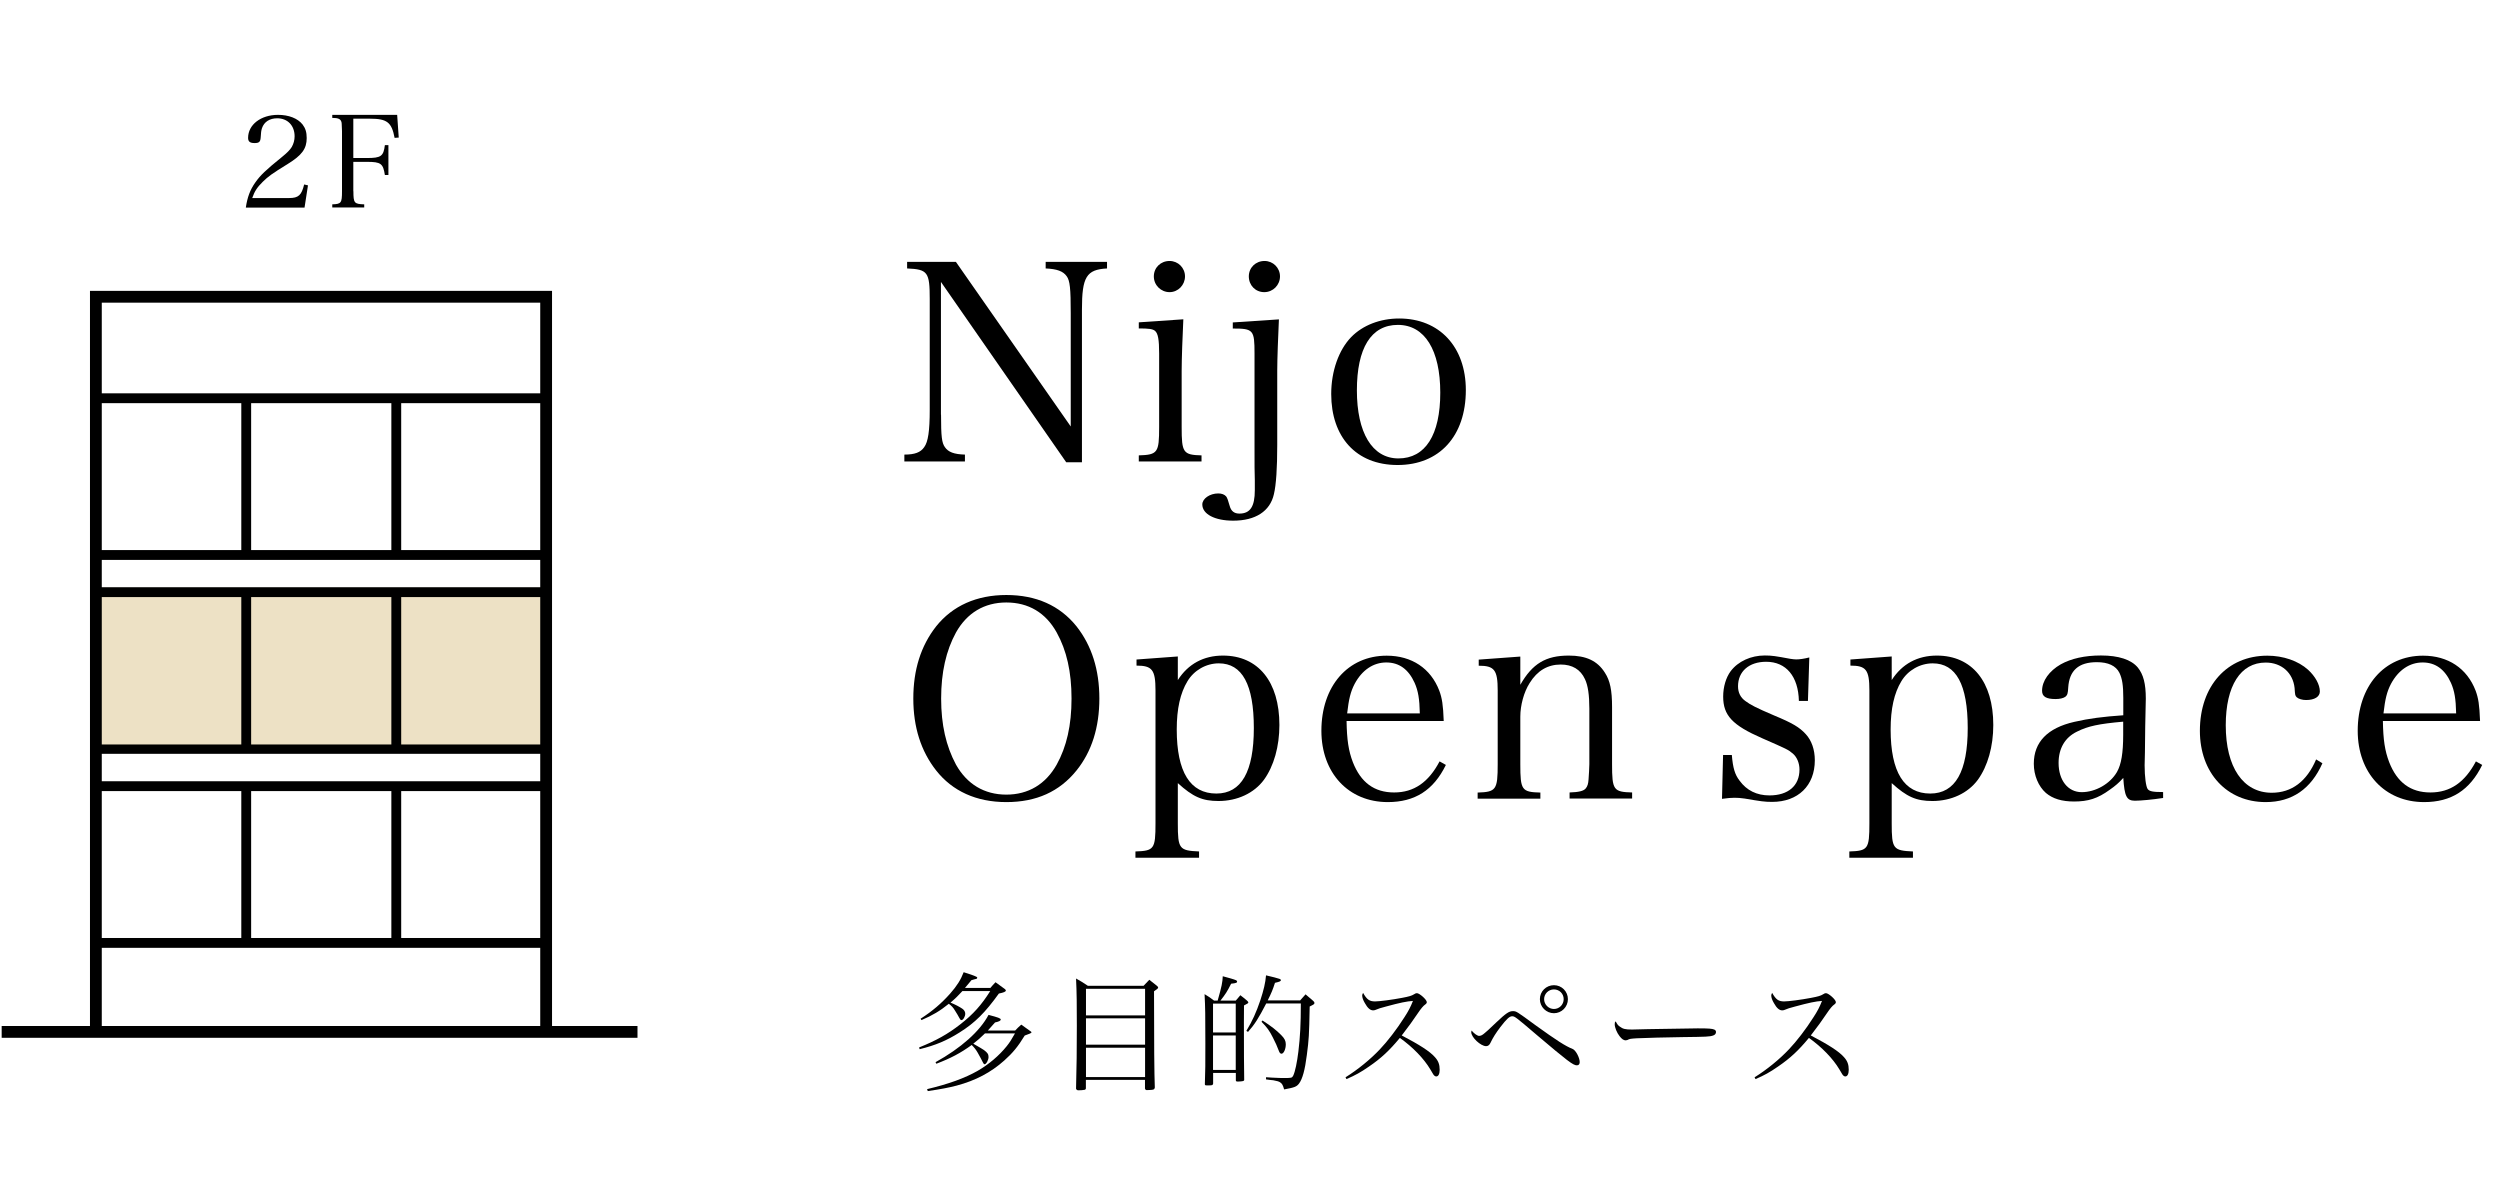
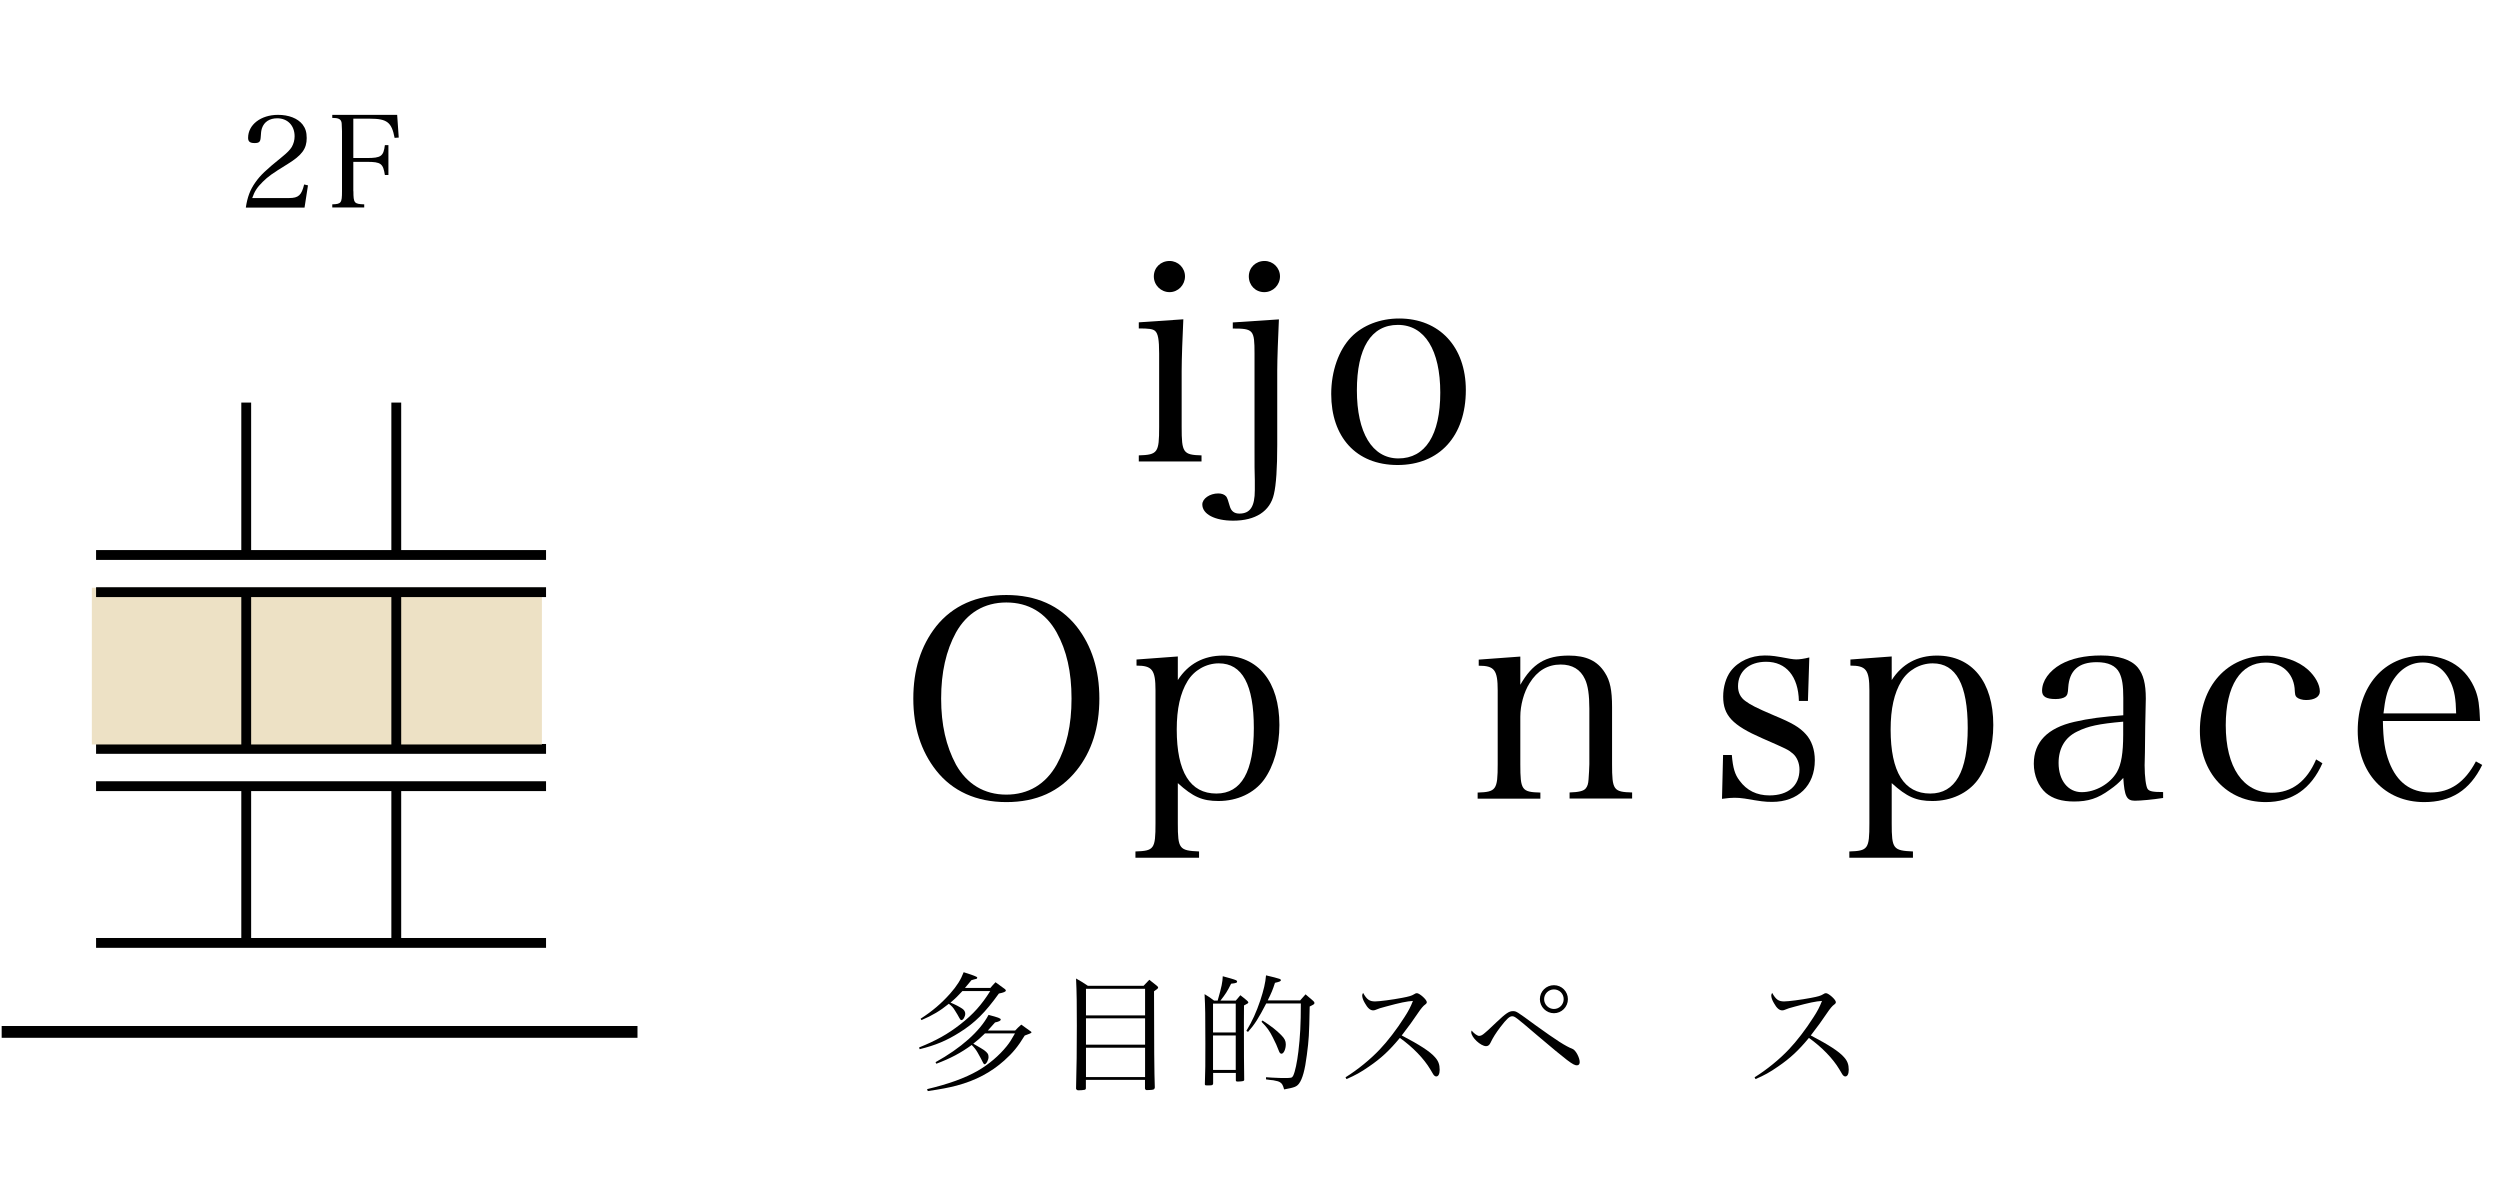
<svg xmlns="http://www.w3.org/2000/svg" id="_レイヤー_2" data-name="レイヤー 2" viewBox="0 0 254.24 120">
  <defs>
    <style>
      .cls-1, .cls-2 {
        fill: #ede1c5;
      }

      .cls-3 {
        fill: #fff;
      }

      .cls-2, .cls-4, .cls-5 {
        stroke: #000;
        stroke-miterlimit: 10;
      }

      .cls-4, .cls-5 {
        fill: none;
      }

      .cls-5 {
        stroke-width: 1.2px;
      }
    </style>
  </defs>
  <g id="layer1">
    <g>
      <rect class="cls-3" width="254.24" height="120" />
      <line class="cls-2" x1="55.53" y1="76.16" x2="9.77" y2="76.16" />
      <g>
        <path d="m95.2,63.7c1.68-2.1,4.12-3.19,7.14-3.19s5.43,1.06,7.14,3.19c1.54,1.96,2.32,4.4,2.32,7.34s-.78,5.4-2.32,7.31c-1.74,2.16-4.09,3.22-7.14,3.22s-5.49-1.12-7.14-3.22c-1.54-1.96-2.32-4.4-2.32-7.31s.76-5.35,2.32-7.34Zm2.02,14.06c1.12,1.99,2.88,3.05,5.12,3.05s4-1.06,5.12-3.05c1.01-1.82,1.51-4,1.51-6.72s-.5-4.9-1.51-6.72c-1.12-2.02-2.88-3.05-5.12-3.05s-4,1.06-5.12,3.05c-1.01,1.85-1.51,4.06-1.51,6.72s.5,4.84,1.51,6.72Z" />
        <path d="m119.78,69.16c1.06-1.65,2.63-2.49,4.59-2.49,3.58,0,5.74,2.66,5.74,7.06,0,2.18-.56,4.17-1.57,5.57-1.01,1.37-2.72,2.16-4.62,2.16-1.65,0-2.6-.42-4.14-1.82v4.09c0,2.6.14,2.77,2.16,2.86v.64h-6.47v-.64c1.9-.06,2.04-.25,2.04-2.86v-13.52c0-2.1-.34-2.52-1.93-2.52v-.62l4.2-.31v2.41Zm3.92,11.54c2.55,0,3.81-2.24,3.81-6.66s-1.18-6.58-3.56-6.58c-1.29,0-2.52.7-3.19,1.82-.73,1.2-1.09,2.8-1.09,4.9,0,4.34,1.37,6.52,4.03,6.52Z" />
-         <path d="m136.94,73.31c.03,1.93.2,3.05.64,4.2.81,2.07,2.18,3.08,4.2,3.08s3.5-1.04,4.62-3.16l.64.36c-1.26,2.58-3.16,3.78-5.91,3.78-4,0-6.75-2.97-6.75-7.25,0-4.54,2.69-7.64,6.64-7.64,2.55,0,4.48,1.29,5.35,3.56.28.76.39,1.43.45,3.08h-9.88Zm7.45-.76c-.03-1.48-.17-2.3-.53-3.11-.62-1.37-1.57-2.07-2.88-2.07s-2.46.76-3.22,2.18c-.42.81-.59,1.54-.76,3h7.39Z" />
        <path d="m154.61,69.64c1.23-2.16,2.6-2.97,4.93-2.97,1.76,0,2.91.53,3.67,1.74.53.81.73,1.79.73,3.5v5.8c0,2.63.14,2.83,2.04,2.88v.62h-6.36v-.62c.92-.03,1.43-.14,1.65-.42.17-.22.25-.45.28-.92.03-.31.08-1.34.08-1.54v-5.63c0-1.4-.14-2.38-.45-3.02-.45-.98-1.29-1.48-2.46-1.48-1.32,0-2.38.62-3.16,1.88-.59.92-.95,2.27-.95,3.42v4.84c0,2.63.14,2.83,2.04,2.88v.62h-6.38v-.62c1.88-.06,2.04-.28,2.04-2.88v-7.5c0-2.1-.34-2.52-1.93-2.52v-.62l4.23-.31v2.88Z" />
        <path d="m175.25,76.78h.87c.11,1.32.31,1.99.78,2.6.73,1.01,1.76,1.51,3.05,1.51,1.9,0,3.05-.98,3.05-2.63,0-.64-.25-1.26-.67-1.62-.5-.42-.59-.45-3.14-1.57-3.02-1.32-3.95-2.32-3.95-4.23,0-.98.28-1.93.76-2.58.76-1.01,2.07-1.6,3.47-1.6.73,0,1.09.06,2.6.34.22.03.42.06.59.06.34,0,.78-.06,1.34-.2l-.14,4.42h-.92c-.06-2.49-1.29-3.98-3.33-3.98-1.74,0-2.86.98-2.86,2.49,0,.64.25,1.15.76,1.51.53.39,1.06.67,2.91,1.46,1.88.78,2.58,1.2,3.22,1.9.59.64.92,1.57.92,2.66,0,2.58-1.71,4.23-4.34,4.23-.78,0-1.15-.06-2.8-.34-.39-.06-.73-.08-1.04-.08s-.7.03-1.26.11l.11-4.48Z" />
        <path d="m192.38,69.16c1.06-1.65,2.63-2.49,4.59-2.49,3.58,0,5.74,2.66,5.74,7.06,0,2.18-.56,4.17-1.57,5.57-1.01,1.37-2.72,2.16-4.62,2.16-1.65,0-2.6-.42-4.14-1.82v4.09c0,2.6.14,2.77,2.16,2.86v.64h-6.47v-.64c1.9-.06,2.04-.25,2.04-2.86v-13.52c0-2.1-.34-2.52-1.93-2.52v-.62l4.2-.31v2.41Zm3.92,11.54c2.55,0,3.81-2.24,3.81-6.66s-1.18-6.58-3.56-6.58c-1.29,0-2.52.7-3.19,1.82-.73,1.2-1.09,2.8-1.09,4.9,0,4.34,1.37,6.52,4.03,6.52Z" />
        <path d="m219.99,81.15c-1.09.17-2.32.28-2.88.28-.84,0-1.06-.45-1.18-2.32-.45.5-.81.81-1.37,1.2-1.23.9-2.21,1.2-3.64,1.2-1.23,0-2.16-.28-2.86-.87-.76-.67-1.23-1.79-1.23-2.97,0-2.21,1.4-3.64,4.12-4.26,1.46-.34,2.94-.53,4.98-.67v-1.76c0-1.29-.11-1.96-.39-2.55-.36-.73-1.15-1.09-2.3-1.09-1.85,0-2.8.84-2.91,2.58-.03.59-.08.78-.31.95-.2.14-.56.22-.98.22-.95,0-1.37-.25-1.37-.84,0-1.01.73-2.02,1.9-2.69,1.06-.59,2.44-.9,4.09-.9,1.79,0,3.08.42,3.75,1.23.56.7.81,1.62.81,3.16q0,.08-.06,2.83l-.03,2.66-.03,1.29c0,1.18.14,2.18.31,2.41s.5.31,1.57.31v.59Zm-4.06-7.76c-2.49.22-3.58.45-4.7,1.01-1.23.59-1.88,1.71-1.88,3.19,0,1.76.95,2.97,2.35,2.97s2.88-.84,3.58-2.04c.45-.78.64-1.96.64-3.81v-1.32Z" />
        <path d="m236.18,77.62c-1.15,2.6-3.08,3.95-5.77,3.95-3.95,0-6.69-2.97-6.69-7.25,0-4.56,2.77-7.64,6.86-7.64,1.62,0,3.14.53,4.14,1.43.73.67,1.2,1.51,1.2,2.21,0,.53-.53.87-1.4.87-.39,0-.76-.11-.95-.28-.17-.17-.17-.22-.22-.95-.17-1.54-1.32-2.58-2.94-2.58-2.55,0-4.06,2.35-4.06,6.38,0,4.26,1.76,6.86,4.68,6.86,2.02,0,3.56-1.15,4.51-3.39l.64.39Z" />
        <path d="m242.33,73.31c.03,1.93.2,3.05.64,4.2.81,2.07,2.18,3.08,4.2,3.08s3.5-1.04,4.62-3.16l.64.36c-1.26,2.58-3.16,3.78-5.91,3.78-4,0-6.75-2.97-6.75-7.25,0-4.54,2.69-7.64,6.64-7.64,2.55,0,4.48,1.29,5.35,3.56.28.76.39,1.43.45,3.08h-9.88Zm7.45-.76c-.03-1.48-.17-2.3-.53-3.11-.62-1.37-1.57-2.07-2.88-2.07s-2.46.76-3.22,2.18c-.42.81-.59,1.54-.76,3h7.39Z" />
      </g>
      <g>
        <path d="m100.69,100.5c.23-.27.3-.35.55-.61.42.31.55.4.96.7.06.06.09.1.09.14,0,.12-.21.21-.71.31-1.38,1.92-2.43,2.98-4,3.96-1.3.82-2.43,1.3-4.06,1.7l-.05-.18c1.72-.69,2.91-1.35,4.19-2.35,1.33-1.04,2.16-1.98,3.04-3.38h-2.83c-.39.43-.74.78-1.21,1.17.53.22.9.42,1.2.62.2.14.3.31.3.52,0,.27-.21.64-.38.64-.09,0-.13-.05-.21-.2-.06-.12-.31-.56-.46-.78-.17-.29-.34-.47-.62-.68-.9.73-1.64,1.17-2.78,1.66l-.09-.14c1.21-.78,2.12-1.56,3-2.55.7-.79,1.09-1.42,1.38-2.18.47.14,1.11.36,1.29.46.07.03.09.06.09.1,0,.03-.03.08-.04.09-.03.03-.09.04-.2.06q-.18.04-.35.1c-.29.36-.38.47-.66.79h2.57Zm-.53,4.6c-.44.43-.73.69-1.18,1.04.61.35.98.57,1.09.65.36.27.46.42.46.71s-.23.73-.4.73c-.07,0-.1-.05-.17-.18-.08-.17-.36-.7-.53-.99-.17-.3-.35-.53-.61-.79-1.13.82-2.13,1.35-3.6,1.91l-.08-.16c2.57-1.42,4.52-3.15,5.39-4.81.96.25,1.24.35,1.24.47s-.16.21-.58.3c-.33.38-.43.49-.73.82h2.78c.25-.27.34-.35.62-.6.43.3.56.39.96.69.05.04.08.06.08.1q0,.09-.69.32c-.69,1.13-1.21,1.76-2.08,2.54-1.37,1.22-2.9,2.03-4.84,2.55-.85.22-1.59.36-2.94.56l-.07-.2c2.16-.51,3.85-1.12,5.16-1.87,1.12-.65,2.16-1.53,2.94-2.5.31-.39.48-.66.84-1.3h-3.07Z" />
        <path d="m110.44,110.67c-.03.1-.06.14-.14.16-.13.03-.44.05-.62.05-.13,0-.2-.04-.25-.16.06-2.31.08-3.86.08-6.4,0-2.18-.01-3.37-.08-4.81.52.3.69.39,1.2.74h5.67q.26-.26.58-.61c.34.26.44.35.77.61.09.08.13.13.13.17,0,.09-.08.16-.42.39q0,7.8.08,9.79c-.03.12-.05.16-.12.19-.05.04-.39.07-.68.07-.12,0-.16-.04-.2-.16v-.88h-6.01v.84Zm6.01-10.11h-6.01v2.7h6.01v-2.7Zm-6.01,3v2.68h6.01v-2.68h-6.01Zm0,2.99v2.98h6.01v-2.98h-6.01Z" />
        <path d="m125.67,101.76c.21-.23.26-.31.47-.55.29.22.38.3.68.55.09.09.13.13.13.18,0,.08-.08.13-.44.31-.01.82-.01,1.38-.01,1.66,0,2.73.01,4.94.03,5.84v.07c0,.1-.09.14-.43.16-.1,0-.17.01-.21.01h-.04c-.12,0-.17-.04-.17-.13v-.75h-2.31v1.09c-.03.16-.09.18-.44.18h-.17c-.19,0-.23-.01-.23-.14.05-1.46.05-1.9.05-4.15,0-2.9-.01-3.63-.08-4.99.44.26.56.35.97.66h.36c.42-1.47.49-1.85.52-2.48.53.14,1.17.32,1.34.4.08.04.12.08.12.13,0,.13-.08.17-.61.23-.39.78-.58,1.08-1.09,1.72h1.57Zm0,3.24v-2.94h-2.31v2.94h2.31Zm-2.31.3v3.51h2.31v-3.51h-2.31Zm8.84-3.54c.25-.29.33-.36.57-.64.34.29.44.38.77.66.1.09.13.14.13.22,0,.12-.03.13-.48.36-.06,3.02-.08,3.3-.29,4.93-.19,1.51-.44,2.43-.79,2.9-.25.32-.43.4-1.52.6-.12-.44-.21-.6-.42-.73-.12-.08-.34-.14-.68-.2l-.38-.04c-.13-.01-.25-.03-.36-.05v-.22c.25.01.47.03.6.04.75.04.94.04,1.26.04.73,0,.78-.01.9-.23.2-.4.4-1.39.53-2.46.18-1.51.25-2.77.25-4.89h-3.52c-.79,1.53-1.2,2.16-1.85,2.89l-.17-.1c.62-1.03,1-1.87,1.42-3.11.34-1.04.52-1.78.58-2.54.58.13,1.22.3,1.38.36.09.03.13.08.13.13,0,.1-.1.16-.6.27-.22.69-.36,1.03-.74,1.79h3.28Zm-3.81,2.02c.94.61,1.4.98,1.9,1.48.35.35.47.6.47.94,0,.49-.21.96-.44.96-.1,0-.2-.09-.27-.3-.16-.44-.34-.83-.6-1.34-.36-.72-.6-1.04-1.16-1.61l.1-.13Z" />
        <path d="m136.83,109.56c1.25-.78,2.54-1.83,3.5-2.85.78-.82,1.72-2.04,2.48-3.24.42-.64.64-1.07.88-1.68-.62.04-1.31.18-2.74.57-.62.17-.68.18-1.09.35-.07.03-.14.04-.22.04-.29,0-.56-.23-.84-.74-.18-.3-.27-.57-.27-.78,0-.08.03-.14.09-.26.38.68.65.87,1.22.87.43,0,1.74-.17,2.73-.36.75-.14.99-.22,1.22-.36.14-.09.21-.12.3-.12.27,0,1.01.66,1.01.91,0,.09-.05.17-.17.25q-.27.18-.74.88-.62.94-1.64,2.26c1.83.96,2.86,1.62,3.37,2.2.35.38.49.75.49,1.29,0,.42-.13.68-.35.68-.09,0-.2-.06-.3-.21q-.05-.06-.31-.52c-.65-1.09-1.77-2.25-3.09-3.19-1.05,1.27-1.9,2.07-3.15,2.92-.82.57-1.38.88-2.28,1.27l-.1-.19Z" />
        <path d="m150.45,105.34c.16,0,.31-.08.56-.3.22-.17.31-.27,1.17-1.08.96-.91,1.29-1.13,1.66-1.13s.36,0,2.3,1.42c2.18,1.57,3.05,2.13,3.8,2.43.3.12.71.88.71,1.33,0,.21-.1.33-.29.33-.38,0-.94-.43-4.08-3.09-2.14-1.83-2.24-1.9-2.5-1.9-.27,0-.55.26-1.2,1.1-.46.61-.74,1.05-1.01,1.61-.1.22-.25.33-.44.33-.55,0-1.51-.9-1.51-1.42t.03-.17c.29.34.6.55.79.55Zm9-3.73c0,.79-.64,1.43-1.42,1.43s-1.43-.64-1.43-1.43.64-1.42,1.43-1.42,1.42.64,1.42,1.42Zm-2.42,0c0,.55.46,1,1,1s.99-.44.99-1-.44-.99-.99-.99-1,.44-1,.99Z" />
-         <path d="m164.71,104.39c.33.25.57.31,1.26.31q.14,0,1.6-.04c.51-.01,4.64-.08,5.07-.08,1.17,0,1.46.03,1.69.12.13.06.18.14.18.26,0,.16-.12.3-.3.35-.35.12-.66.13-3.12.16-1.21.01-4.19.09-4.64.12-.61.04-.73.05-.94.17-.05.01-.14.04-.19.04-.2,0-.4-.14-.62-.43-.27-.34-.49-.88-.49-1.2,0-.18.01-.21.1-.3.16.3.22.39.4.52Z" />
        <path d="m178.43,109.56c1.25-.78,2.54-1.83,3.5-2.85.78-.82,1.72-2.04,2.48-3.24.42-.64.64-1.07.88-1.68-.62.04-1.31.18-2.74.57-.62.17-.68.18-1.09.35-.07.03-.14.04-.22.04-.29,0-.56-.23-.84-.74-.18-.3-.27-.57-.27-.78,0-.08.03-.14.09-.26.38.68.65.87,1.22.87.43,0,1.74-.17,2.73-.36.75-.14.99-.22,1.22-.36.14-.09.21-.12.3-.12.27,0,1.01.66,1.01.91,0,.09-.05.17-.17.25q-.27.18-.74.88-.62.94-1.64,2.26c1.83.96,2.86,1.62,3.37,2.2.35.38.49.75.49,1.29,0,.42-.13.68-.35.68-.09,0-.2-.06-.3-.21q-.05-.06-.31-.52c-.65-1.09-1.77-2.25-3.09-3.19-1.05,1.27-1.9,2.07-3.15,2.92-.82.57-1.38.88-2.28,1.27l-.1-.19Z" />
      </g>
      <g>
-         <path d="m95.7,42.17c0,2.24.08,2.86.39,3.3.34.5.92.73,2.04.76v.7h-6.16v-.7c1.06,0,1.65-.22,2.02-.76.39-.53.56-1.62.56-3.78v-11.28c0-2.74-.2-3.02-2.3-3.11v-.67h4.96l11.68,16.74v-11.51c0-2.52-.08-3.33-.42-3.78-.36-.5-.98-.73-2.13-.78v-.67h6.24v.67c-2.1.11-2.55.87-2.55,4.17v15.54h-1.6l-12.74-18.34v13.5Z" />
        <path d="m120.34,32.48c-.08,1.62-.17,4.06-.17,5.24v5.71c0,2.6.14,2.83,2.02,2.88v.62h-6.38v-.62c1.93-.06,2.07-.28,2.07-2.88v-7.48c0-1.4-.11-2.04-.42-2.3-.22-.2-.67-.25-1.65-.25v-.62l4.54-.31Zm-1.4-5.94c.87,0,1.57.7,1.57,1.57s-.7,1.6-1.57,1.6-1.6-.7-1.6-1.6.7-1.57,1.6-1.57Z" />
        <path d="m130.06,32.48c-.08,1.74-.17,4.03-.17,5.21v7.56c0,2.35-.11,4.06-.34,5.01-.39,1.74-1.88,2.69-4.14,2.69-1.88,0-3.14-.67-3.14-1.65,0-.59.76-1.12,1.62-1.12.36,0,.64.11.81.31q.14.17.36.98c.14.5.45.76.98.76,1.09,0,1.57-.7,1.57-2.38v-1.01c-.03-1.04-.03-1.26-.03-3.47v-9.41c0-2.41-.11-2.55-2.21-2.55v-.62l4.68-.31Zm-1.46-5.94c.87,0,1.57.7,1.57,1.57s-.7,1.6-1.6,1.6-1.57-.7-1.57-1.6.7-1.57,1.6-1.57Z" />
        <path d="m137.42,34.27c1.18-1.2,2.94-1.88,4.87-1.88,4.09,0,6.78,2.88,6.78,7.28,0,4.68-2.69,7.62-6.94,7.62s-6.75-2.88-6.75-7.22c0-2.32.76-4.48,2.04-5.8Zm4.79,12.35c2.74,0,4.26-2.38,4.26-6.69s-1.57-6.89-4.31-6.89-4.17,2.38-4.17,6.66,1.54,6.92,4.23,6.92Z" />
      </g>
      <line class="cls-4" x1="55.53" y1="56.44" x2="9.77" y2="56.44" />
-       <line class="cls-4" x1="9.77" y1="40.5" x2="55.53" y2="40.5" />
      <line class="cls-4" x1="25.04" y1="40.94" x2="25.04" y2="56.38" />
      <line class="cls-4" x1="40.3" y1="40.94" x2="40.3" y2="56.38" />
      <g>
        <path d="m25,21.1c.16-1.05.43-1.79.96-2.54.51-.73,1.05-1.25,2.72-2.6.53-.43.81-.72.99-1.01.19-.34.29-.7.29-1.09,0-1.09-.71-1.83-1.77-1.83-.77,0-1.33.36-1.55,1.01-.08.26-.1.44-.13.95-.03.44-.17.56-.62.56-.48,0-.66-.16-.66-.53,0-1.34,1.3-2.34,3.04-2.34,1.09,0,2,.35,2.5.98.29.38.42.78.42,1.38,0,1.08-.48,1.74-1.92,2.63-1.62,1-1.98,1.26-2.55,1.82-.57.56-.83.96-1.07,1.65h3.76c.94,0,1.26-.29,1.52-1.38l.39.09-.35,2.26h-5.95Z" />
        <path d="m35.94,19.45c0,1.2.08,1.3,1.1,1.33v.32h-3.25v-.32c.91-.03.99-.13.99-1.33v-6.12c-.03-.83-.03-.85-.07-.96-.09-.27-.32-.38-.92-.38v-.31h6.6l.16,2.31-.42.03c-.3-1.59-.77-1.95-2.51-1.95h-1.69v4h1.39c1.43,0,1.68-.18,1.82-1.31h.36v3.04h-.36c-.18-1.17-.4-1.34-1.82-1.34h-1.39v2.99Z" />
      </g>
      <line class="cls-4" x1="55.53" y1="95.89" x2="9.77" y2="95.89" />
      <line class="cls-4" x1="9.77" y1="79.95" x2="55.53" y2="79.95" />
      <line class="cls-4" x1="25.04" y1="80.39" x2="25.04" y2="95.83" />
      <line class="cls-4" x1="40.3" y1="80.39" x2="40.3" y2="95.83" />
      <line class="cls-5" x1=".17" y1="104.94" x2="64.83" y2="104.94" />
      <rect class="cls-1" x="9.34" y="59.77" width="45.77" height="15.94" />
      <line class="cls-4" x1="25.04" y1="60.67" x2="25.04" y2="76.11" />
      <line class="cls-4" x1="40.3" y1="60.67" x2="40.3" y2="76.11" />
      <line class="cls-2" x1="9.77" y1="60.22" x2="55.53" y2="60.22" />
-       <polyline class="cls-5" points="55.54 105.2 55.54 30.18 9.75 30.18 9.75 105.2" />
    </g>
  </g>
</svg>